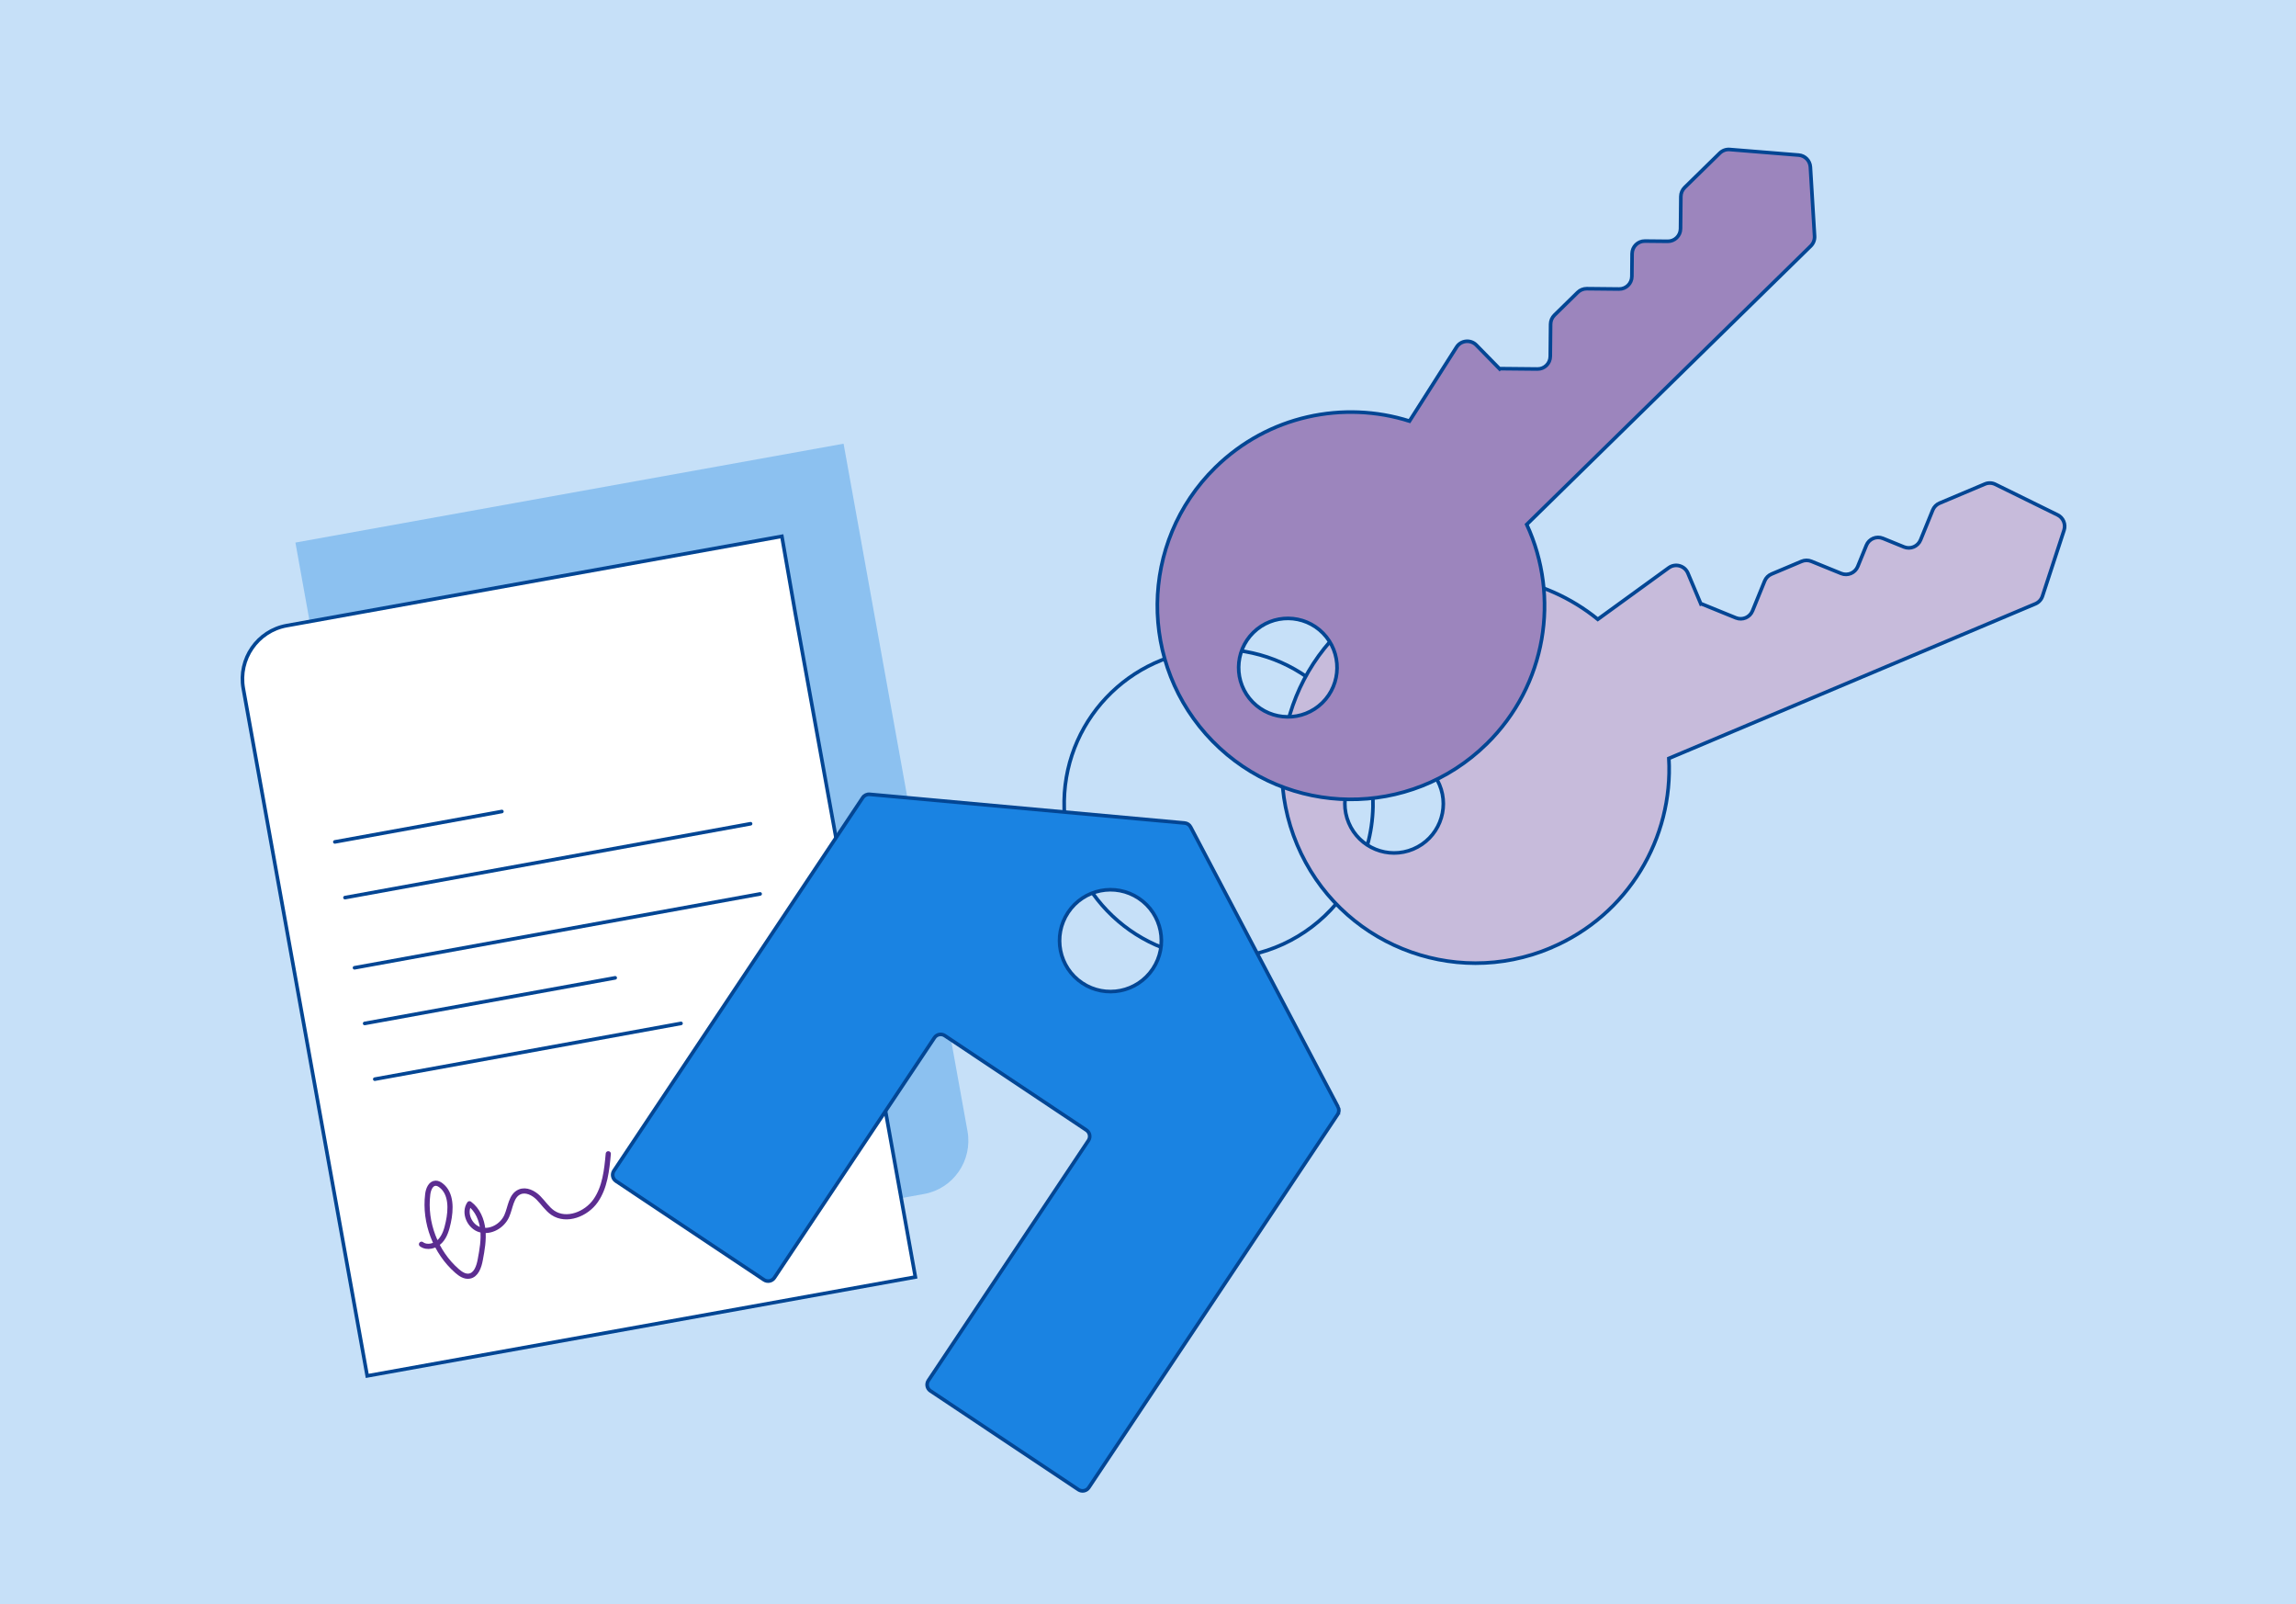
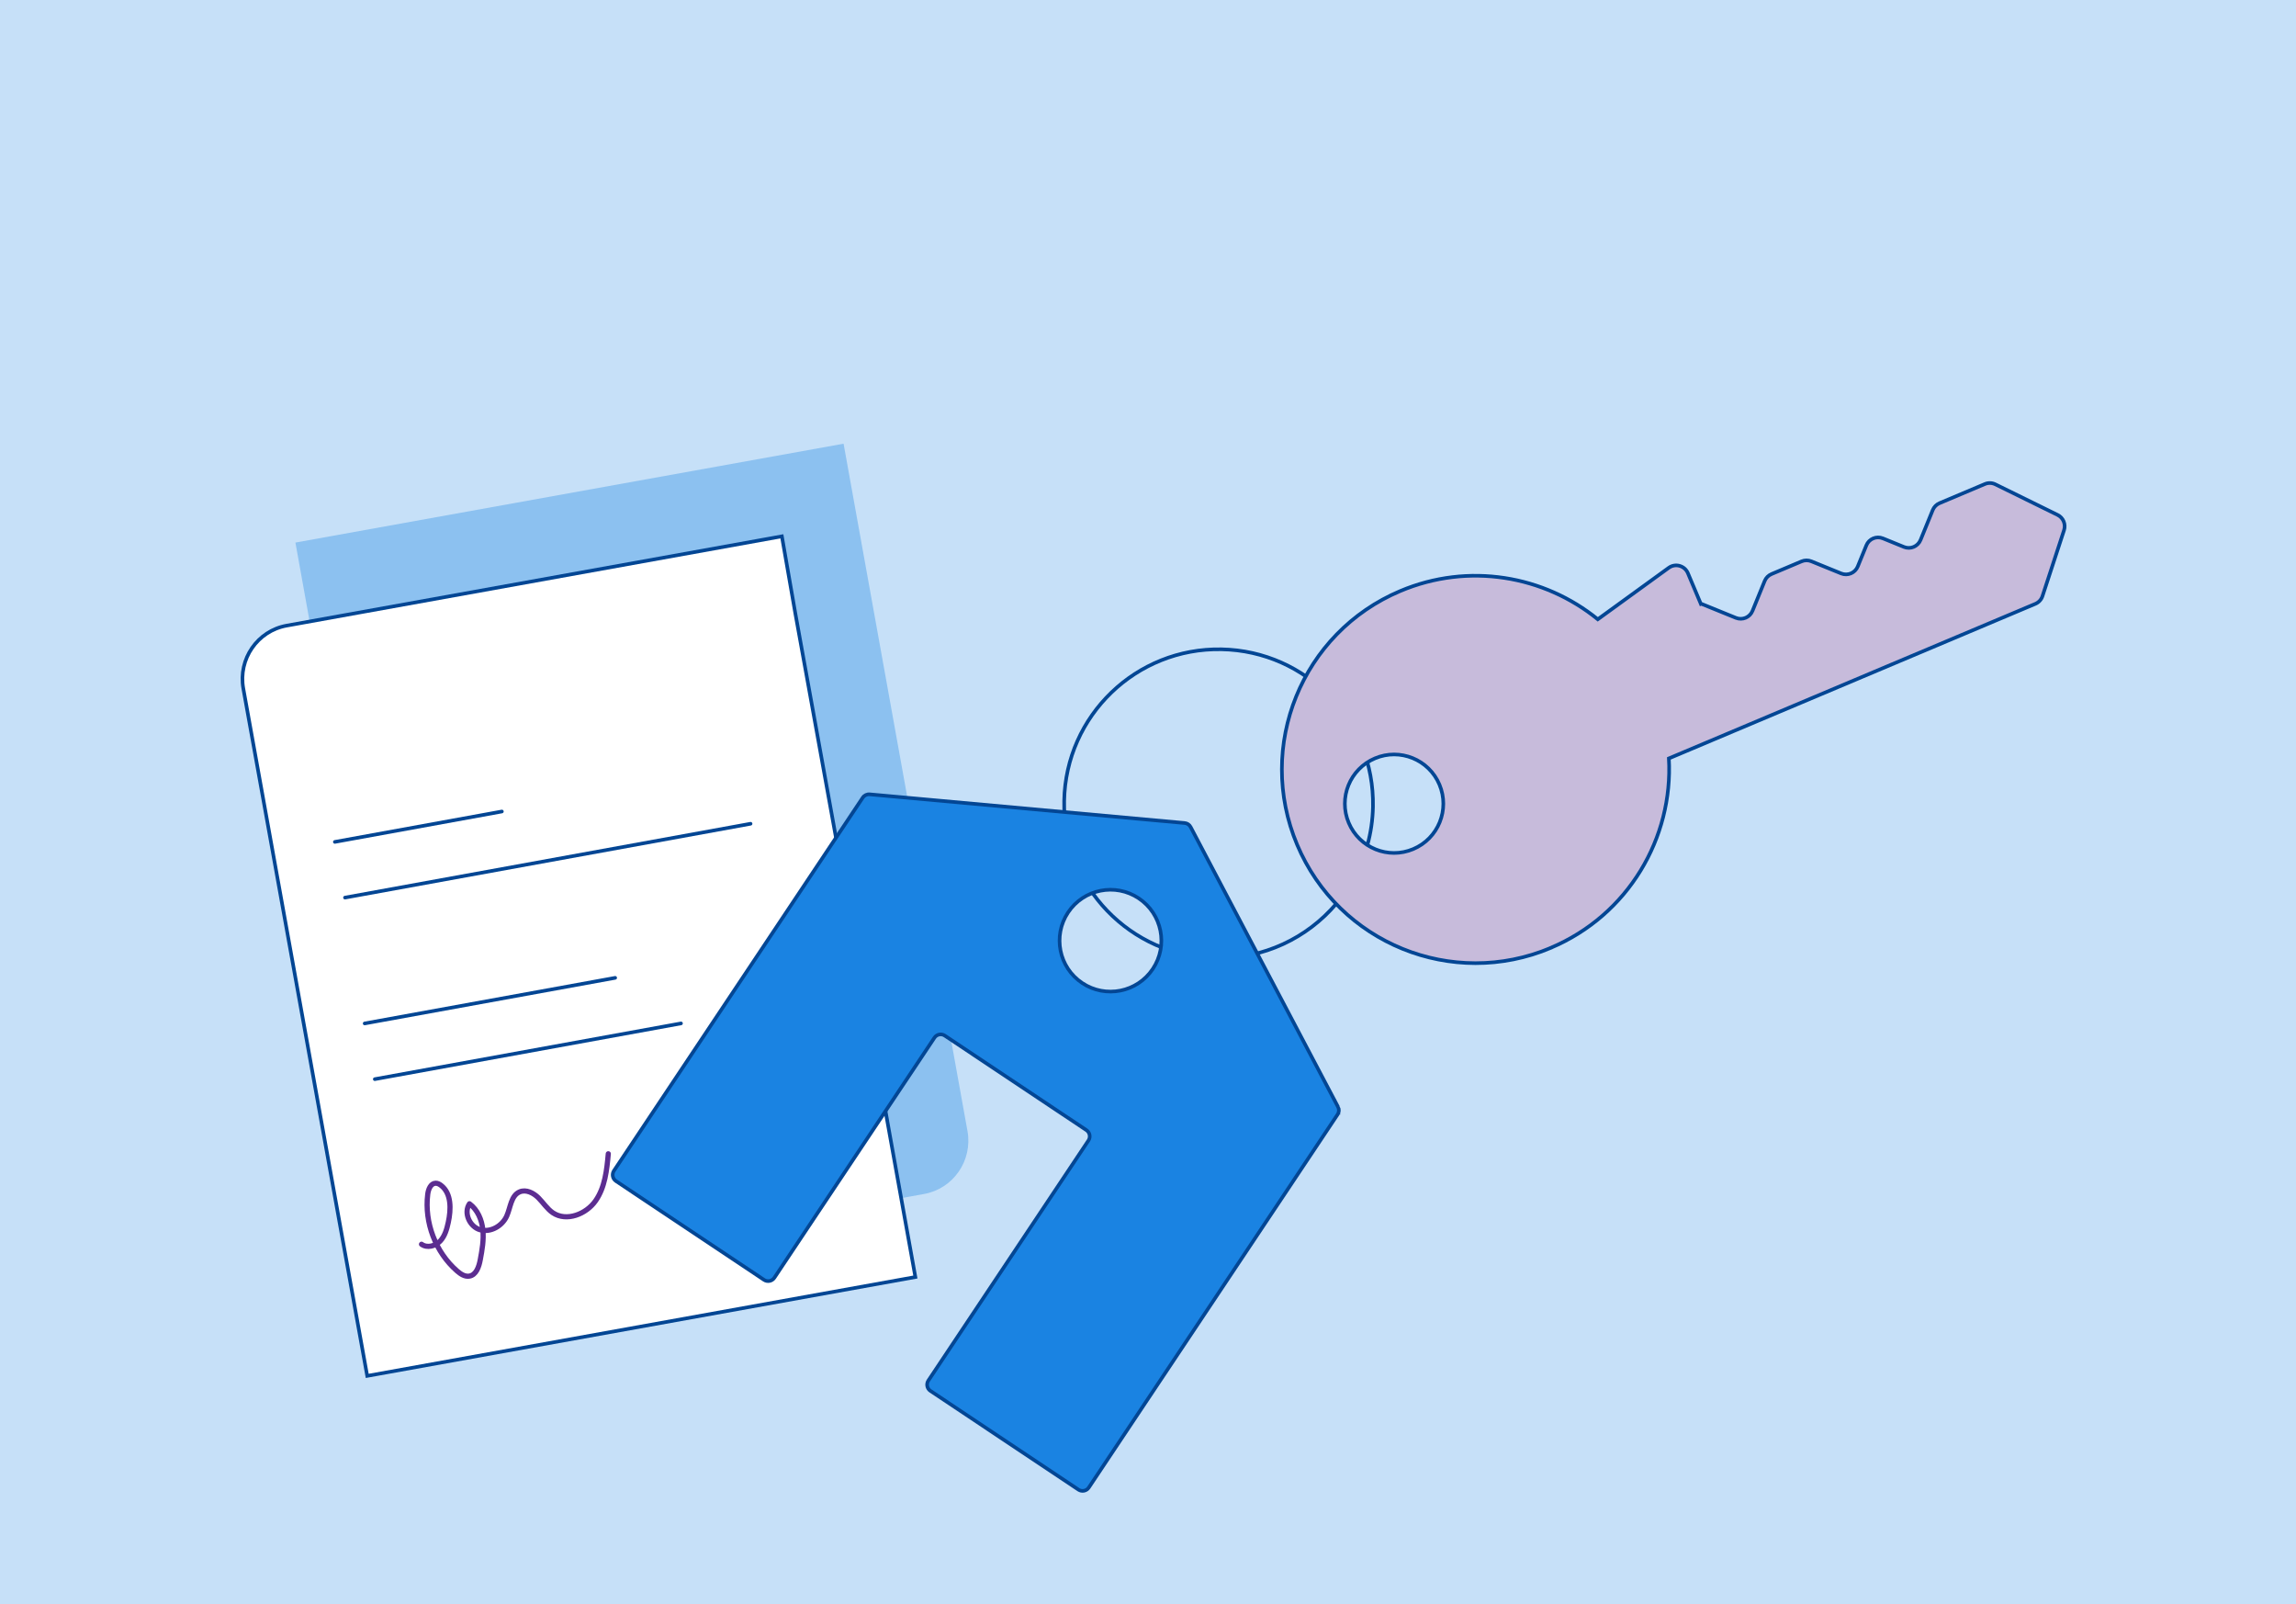
<svg xmlns="http://www.w3.org/2000/svg" id="Layer_1" viewBox="0 0 630 440">
  <defs>
    <style>.cls-1{fill:#c6e0f8;}.cls-2{fill:#9c85bd;}.cls-2,.cls-3,.cls-4,.cls-5,.cls-6,.cls-7{stroke:#034694;stroke-miterlimit:10;stroke-width:.99px;}.cls-3{fill:#fff;}.cls-3,.cls-8,.cls-7{stroke-linecap:round;}.cls-9{fill:#8cc1f0;}.cls-4{fill:#1a83e2;}.cls-5,.cls-8,.cls-7{fill:none;}.cls-8{stroke:#5c2d91;stroke-linejoin:round;stroke-width:1.42px;}.cls-6{fill:#c7bbdb;}</style>
  </defs>
  <rect class="cls-1" x="-5" y="-5" width="640" height="450" />
  <g>
    <g>
      <path class="cls-9" d="M89.02,193.02c-2.65-14.73-5.3-29.46-7.96-44.19,50.14-9.04,100.27-18.08,150.41-27.12l34,188.56c1.45,8.08-3.89,15.81-11.92,17.25l-135.86,24.49-3.71-21.26c-5.21-28.76-10.43-57.52-15.64-86.28l-9.33-51.46Z" />
      <path class="cls-3" d="M243.21,306.11c2.65,14.73,5.3,29.46,7.96,44.19-50.14,9.04-100.27,18.08-150.41,27.12l-34-188.56c-1.45-8.08,3.89-15.81,11.92-17.25l135.86-24.49,3.71,21.26c5.21,28.76,10.43,57.52,15.64,86.28l9.33,51.46Z" />
      <line class="cls-7" x1="91.88" y1="230.94" x2="137.71" y2="222.6" />
      <line class="cls-7" x1="94.66" y1="246.22" x2="205.95" y2="225.96" />
-       <line class="cls-7" x1="97.28" y1="265.47" x2="208.57" y2="245.21" />
      <line class="cls-7" x1="100.06" y1="280.74" x2="168.8" y2="268.23" />
      <line class="cls-7" x1="102.84" y1="296.02" x2="186.86" y2="280.73" />
      <path class="cls-8" d="M115.66,341.31c1.52,1.12,3.81,.51,5.11-.86,1.3-1.37,1.83-3.28,2.23-5.12,.78-3.58,.92-7.98-2.01-10.19-.43-.32-.93-.59-1.47-.57-1.36,.04-2,1.7-2.16,3.06-.94,7.74,2.16,15.86,8.03,20.99,.96,.84,2.14,1.64,3.39,1.43,1.9-.31,2.65-2.6,3-4.49,.51-2.71,1-5.47,.71-8.21-.28-2.74-1.44-5.51-3.67-7.15-1.68,2.48,.04,6.31,2.92,7.13,2.88,.82,6.1-1.04,7.31-3.78,1.05-2.36,1.16-5.59,3.54-6.61,1.76-.75,3.79,.28,5.14,1.63,1.35,1.35,2.39,3.04,3.97,4.11,3.74,2.52,9.15,.39,11.73-3.3,2.58-3.69,3.07-8.41,3.48-12.89" />
    </g>
    <g>
      <path class="cls-5" d="M376.73,221.28c-.07,3.65-.6,7.17-1.53,10.53-1.67,6.03-4.63,11.51-8.57,16.13-7.95,9.33-19.86,15.15-33.07,14.9-23.4-.44-42.01-19.77-41.56-43.17,.44-23.4,19.77-42.01,43.17-41.56,23.4,.44,42.01,19.77,41.56,43.17Z" />
      <path class="cls-6" d="M425.51,260c21.27-8.97,33.64-30.16,32.41-51.96l100.56-42.4c.93-.39,1.65-1.17,1.96-2.13l5.91-18.06c.54-1.65-.22-3.45-1.78-4.21l-17.06-8.38c-.91-.45-1.96-.48-2.89-.08l-12.42,5.24c-.85,.36-1.53,1.04-1.88,1.9l-3.34,8.2c-.73,1.78-2.76,2.64-4.54,1.92l-5.79-2.36c-1.78-.73-3.82,.13-4.54,1.92l-2.36,5.79c-.73,1.78-2.76,2.64-4.54,1.92l-8.2-3.34c-.86-.35-1.82-.34-2.67,.02l-8.25,3.48c-.85,.36-1.53,1.04-1.88,1.9l-3.34,8.2c-.73,1.78-2.76,2.64-4.55,1.92l-9.54-3.88-.09,.04-3.55-8.42c-.87-2.07-3.44-2.79-5.26-1.47l-19.46,14.12c-14.75-11.99-35.45-15.66-54.19-7.76-27.04,11.4-39.71,42.55-28.31,69.59,11.4,27.04,42.56,39.71,69.59,28.31Zm-48.23-51.98c6.87-2.9,14.79,.32,17.69,7.2,2.9,6.87-.32,14.79-7.2,17.69-6.87,2.9-14.79-.32-17.69-7.2-2.9-6.87,.32-14.79,7.2-17.69Z" />
-       <path class="cls-2" d="M407.88,204.1c16.48-16.15,20.2-40.41,11.04-60.23l77.94-76.39c.72-.71,1.1-1.69,1.04-2.7l-1.15-18.97c-.11-1.73-1.47-3.13-3.2-3.27l-18.94-1.53c-1.01-.08-2,.28-2.72,.99l-9.63,9.43c-.66,.65-1.04,1.53-1.05,2.46l-.09,8.85c-.02,1.93-1.6,3.47-3.52,3.45l-6.25-.06c-1.93-.02-3.5,1.53-3.52,3.45l-.06,6.25c-.02,1.93-1.6,3.47-3.52,3.45l-8.86-.09c-.92,0-1.82,.35-2.48,1l-6.39,6.26c-.66,.65-1.04,1.53-1.05,2.46l-.09,8.86c-.02,1.93-1.6,3.47-3.52,3.45l-10.3-.1-.07,.07-6.4-6.53c-1.57-1.6-4.23-1.33-5.43,.57l-12.91,20.28c-18.12-5.73-38.73-1.53-53.25,12.7-20.95,20.54-21.29,54.17-.76,75.13,20.54,20.95,54.17,21.29,75.13,.76Zm-63.96-30.61c5.33-5.22,13.88-5.13,19.1,.19,5.22,5.33,5.13,13.88-.19,19.1-5.33,5.22-13.88,5.13-19.1-.19-5.22-5.33-5.13-13.88,.19-19.1Z" />
      <path class="cls-4" d="M367.14,303.63l-40.45-76.78c-.33-.62-.94-1.03-1.63-1.09l-86.43-7.87c-.75-.07-1.48,.28-1.9,.91l-68.27,102.34c-.63,.95-.38,2.22,.57,2.85l40.6,27.08c.95,.63,2.22,.38,2.85-.57l43.92-65.84c.63-.95,1.91-1.2,2.85-.57l38.84,25.91c.95,.63,1.2,1.91,.57,2.85l-43.92,65.84c-.63,.95-.38,2.22,.57,2.85l40.6,27.08c.95,.63,2.22,.38,2.85-.57l68.27-102.34c.42-.63,.46-1.43,.11-2.1Zm-70.19-33.98c-6.42-4.28-8.15-12.96-3.87-19.37,4.28-6.42,12.96-8.15,19.37-3.87,6.42,4.28,8.15,12.96,3.87,19.37-4.28,6.42-12.96,8.15-19.37,3.87Z" />
    </g>
  </g>
</svg>